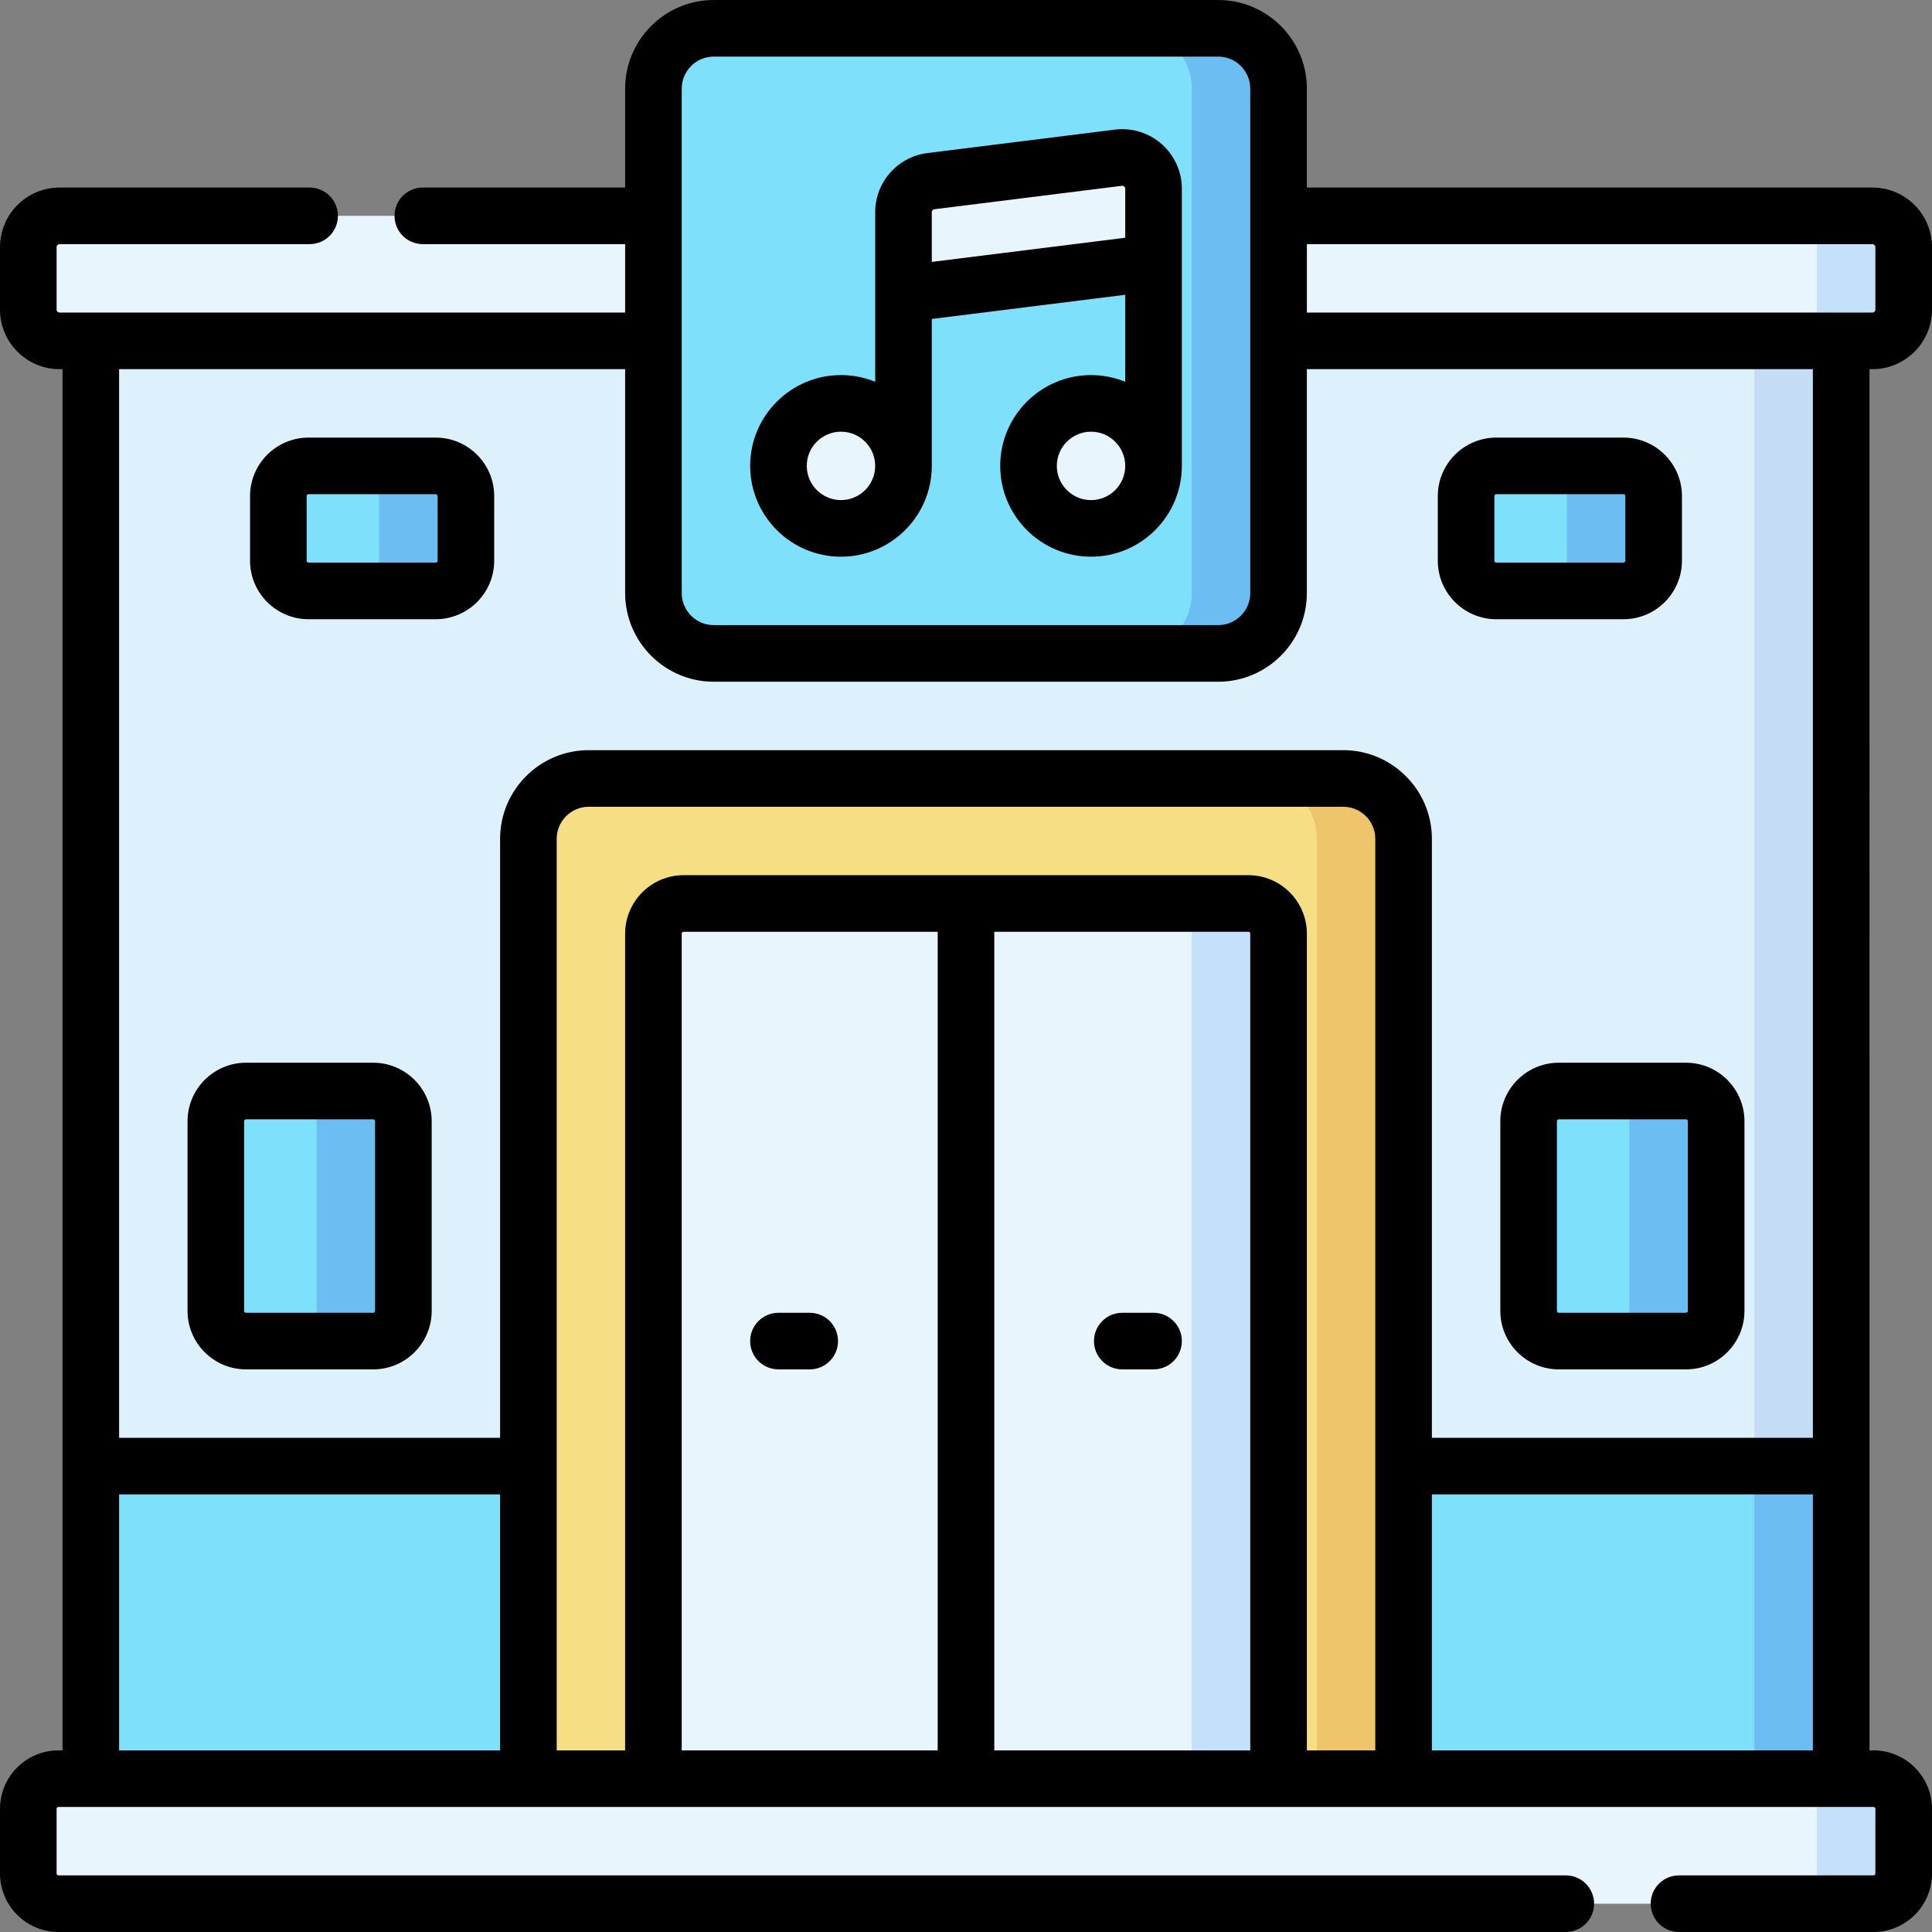
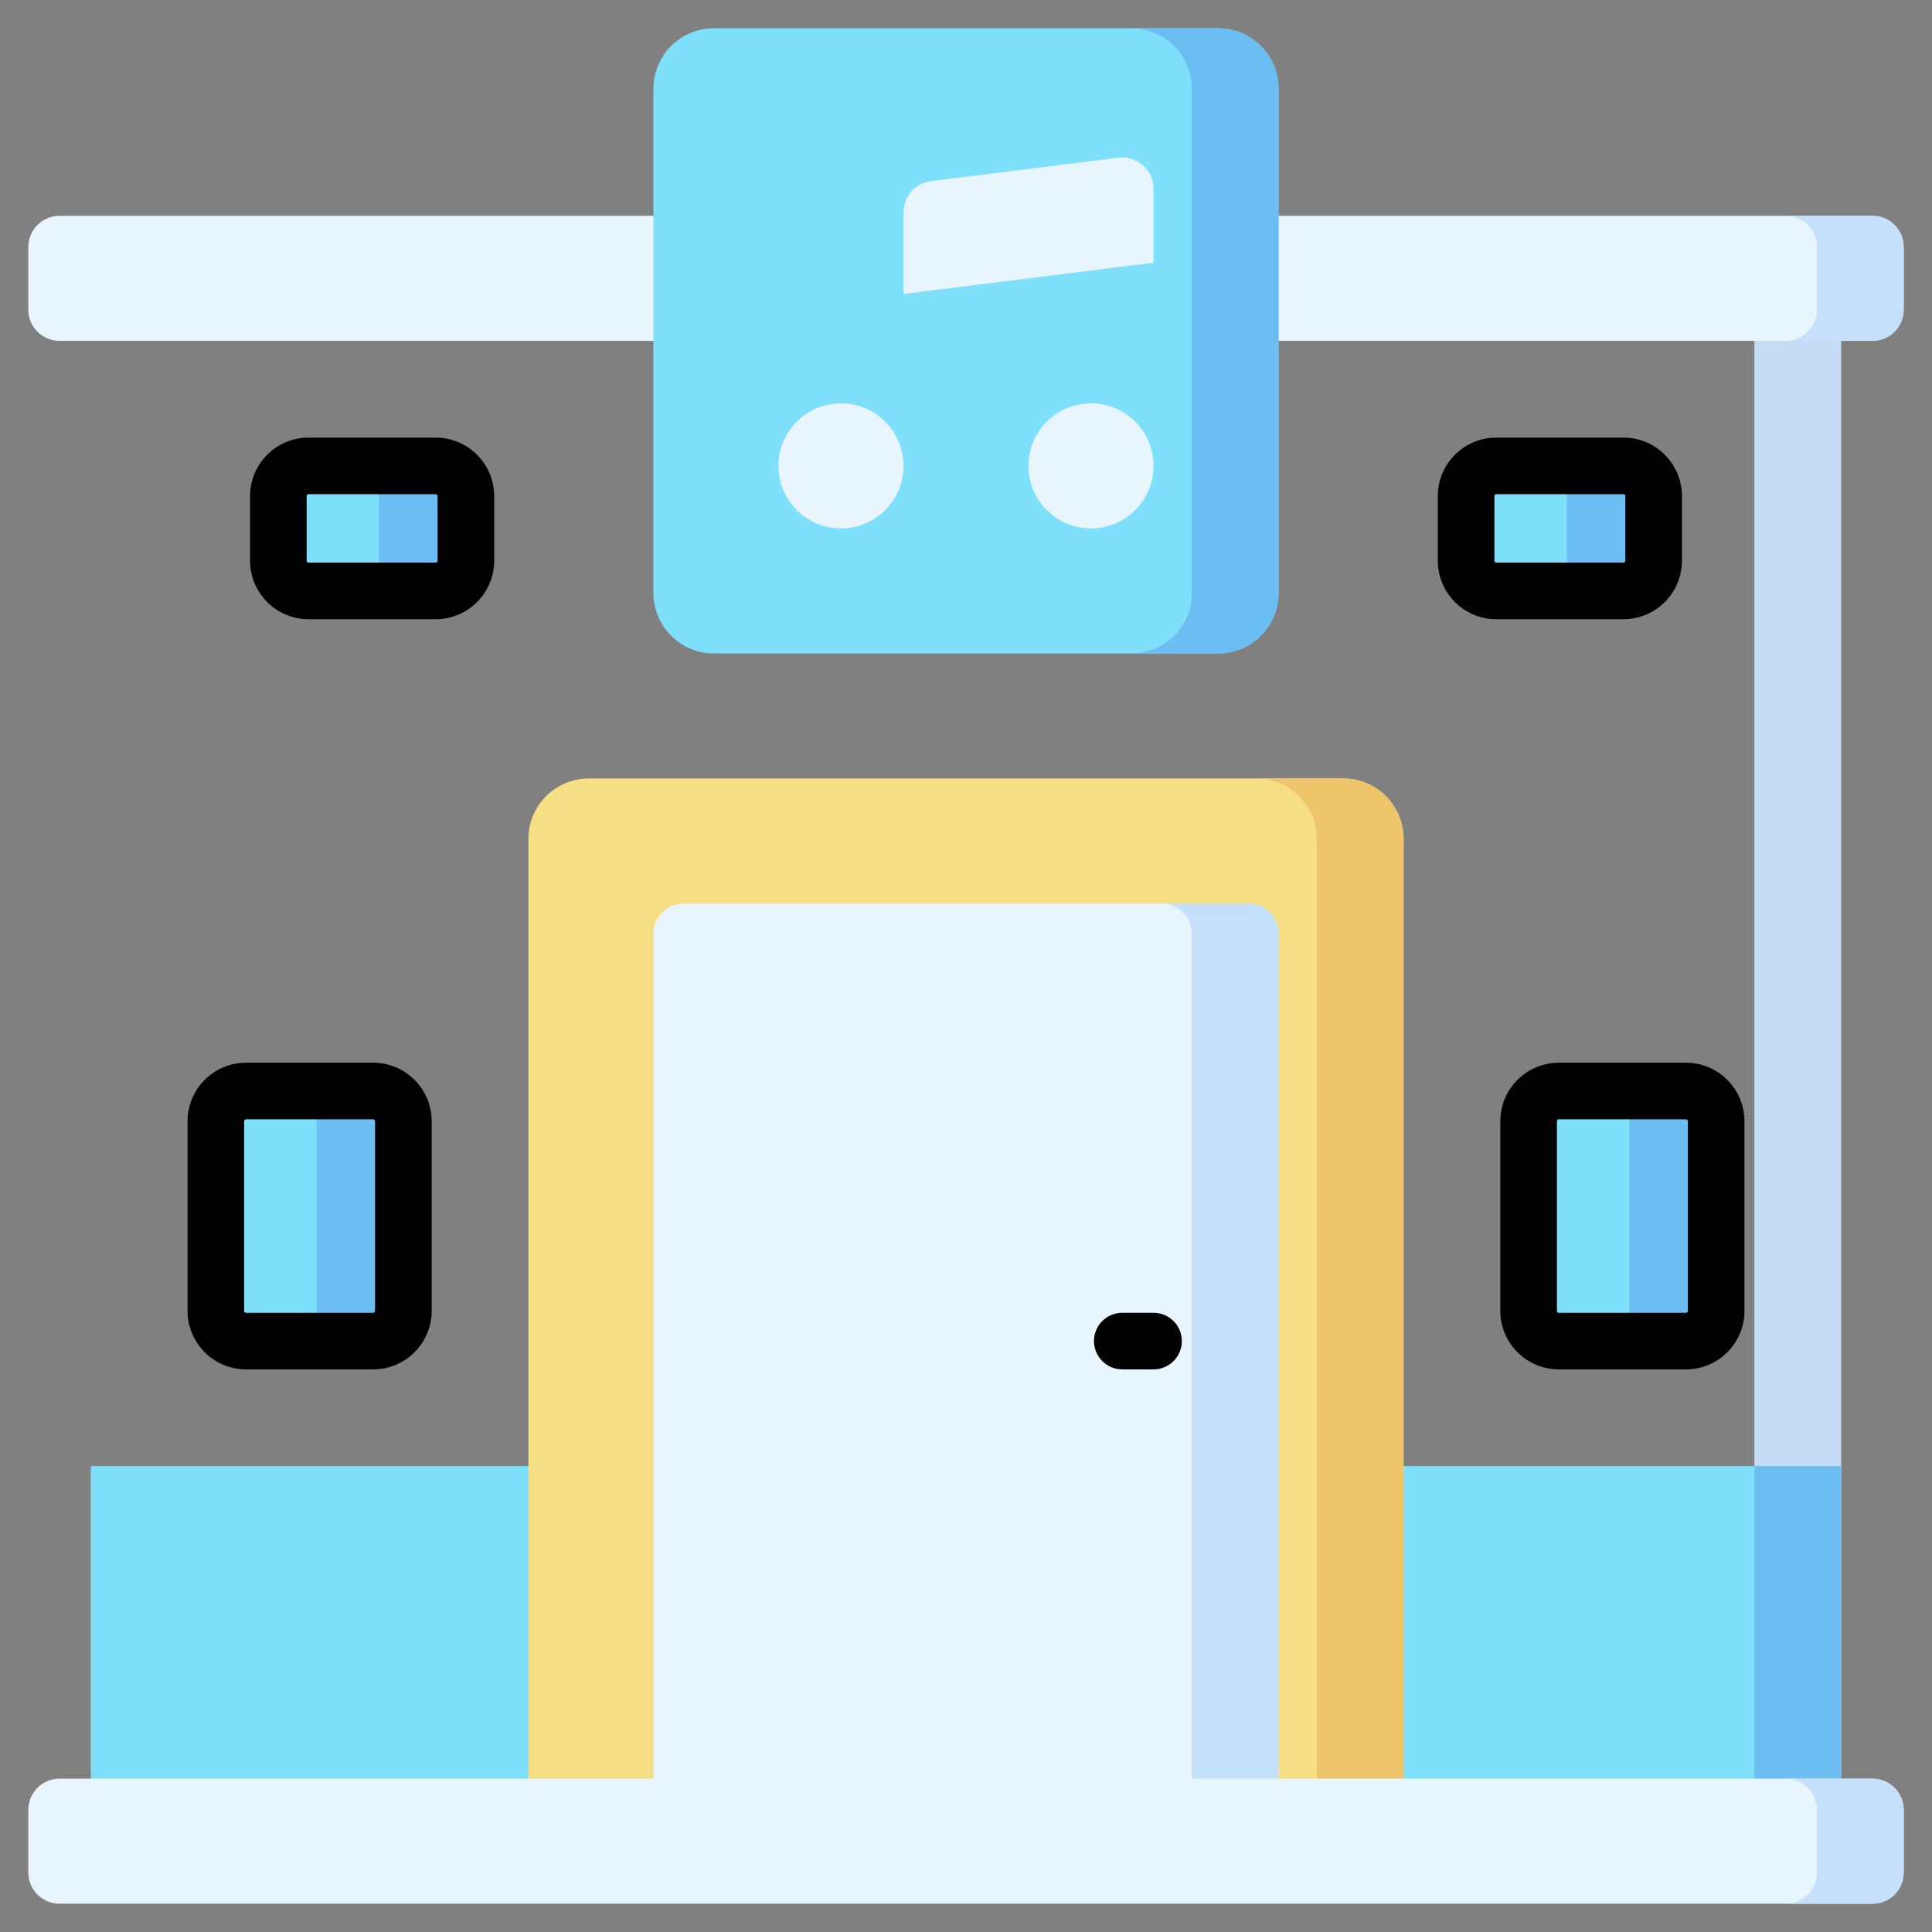
<svg xmlns="http://www.w3.org/2000/svg" id="Capa_1" enable-background="new 0 0 512 512" height="512" viewBox="0 0 512 512" width="512">
  <rect x="0" y="0" width="512" height="512" fill="#808080" stroke="none" />
  <g>
    <g>
-       <path d="m24.067 85.46h463.867v306.985h-463.867z" fill="#ddf1fc" />
      <path d="m464.933 85.46h23v306.985h-23z" fill="#c5dcf5" />
      <path d="m24.067 388.533h463.867v87.707h-463.867z" fill="#7fe0fc" />
      <g>
        <path d="m371.967 476.24h-231.934v-253.94c0-8.837 7.163-16 16-16h199.933c8.837 0 16 7.163 16 16v253.94z" fill="#f5de84" />
        <path d="m338.833 476.24h-165.666v-228.807c0-4.418 3.582-8 8-8h149.667c4.418 0 8 3.582 8 8v228.807z" fill="#e9f5fc" />
        <path d="m355.967 206.3h-23c8.837 0 16 7.164 16 16v253.94h23v-253.94c0-8.836-7.164-16-16-16z" fill="#efc56c" />
        <path d="m330.833 239.433h-23c4.418 0 8 3.581 8 8v228.807h23v-228.807c0-4.418-3.582-8-8-8z" fill="#c5e0fa" />
      </g>
      <path d="m464.933 388.533h23v87.707h-23z" fill="#6cbef2" />
      <path d="m15.783 57.2c-4.575 0-8.283 3.709-8.283 8.283v16.567c0 4.575 3.708 8.283 8.283 8.283h480.433c4.575 0 8.283-3.709 8.283-8.283v-16.567c0-4.575-3.709-8.283-8.283-8.283z" fill="#e9f5fc" />
      <path d="m496.217 57.2h-23c4.575 0 8.283 3.708 8.283 8.283v16.567c0 4.575-3.709 8.283-8.283 8.283h23c4.575 0 8.283-3.708 8.283-8.283v-16.567c0-4.575-3.709-8.283-8.283-8.283z" fill="#c5e0fa" />
      <g fill="#7fe0fc">
        <path d="m115.467 156.6h-33.7c-4.418 0-8-3.582-8-8v-17.133c0-4.418 3.582-8 8-8h33.7c4.418 0 8 3.582 8 8v17.133c0 4.418-3.582 8-8 8z" />
        <path d="m98.9 355.4h-33.7c-4.418 0-8-3.582-8-8v-50.267c0-4.418 3.582-8 8-8h33.7c4.418 0 8 3.582 8 8v50.267c0 4.418-3.582 8-8 8z" />
        <path d="m446.8 355.4h-33.7c-4.418 0-8-3.582-8-8v-50.267c0-4.418 3.582-8 8-8h33.7c4.418 0 8 3.582 8 8v50.267c0 4.418-3.582 8-8 8z" />
      </g>
      <path d="m446.8 289.134h-23c4.418 0 8 3.581 8 8v50.266c0 4.418-3.582 8-8 8h23c4.418 0 8-3.582 8-8v-50.267c0-4.418-3.582-7.999-8-7.999z" fill="#6cbef2" />
      <path d="m98.9 289.134h-23c4.418 0 8 3.581 8 8v50.266c0 4.418-3.582 8-8 8h23c4.418 0 8-3.582 8-8v-50.267c0-4.418-3.582-7.999-8-7.999z" fill="#6cbef2" />
      <path d="m430.233 156.6h-33.7c-4.418 0-8-3.582-8-8v-17.133c0-4.418 3.582-8 8-8h33.7c4.418 0 8 3.582 8 8v17.133c0 4.418-3.581 8-8 8z" fill="#7fe0fc" />
      <path d="m322.833 173.167h-133.666c-8.837 0-16-7.163-16-16v-133.667c0-8.837 7.163-16 16-16h133.666c8.836 0 16 7.163 16 16v133.666c0 8.837-7.163 16.001-16 16.001z" fill="#7fe0fc" />
      <g fill="#e9f5fc">
        <path d="m222.867 106.9c-9.149 0-16.566 7.417-16.566 16.567s7.417 16.567 16.566 16.567c9.15 0 16.567-7.417 16.567-16.567-.001-9.15-7.418-16.567-16.567-16.567z" />
        <path d="m289.133 106.9c-9.15 0-16.567 7.417-16.567 16.567s7.417 16.567 16.567 16.567c9.149 0 16.566-7.417 16.566-16.567.001-9.15-7.416-16.567-16.566-16.567z" />
        <path d="m296.389 41.797-49.7 6.212c-4.145.518-7.256 4.042-7.256 8.219v21.679l66.266-8.283v-19.608c.001-4.982-4.366-8.837-9.31-8.219z" />
      </g>
      <path d="m322.833 7.5h-23c8.837 0 16 7.163 16 16v133.666c0 8.837-7.163 16-16 16h23c8.837 0 16-7.163 16-16v-133.666c0-8.837-7.163-16-16-16z" fill="#6cbef2" />
      <path d="m15.783 471.367c-4.575 0-8.283 3.709-8.283 8.283v16.567c0 4.575 3.708 8.283 8.283 8.283h480.433c4.575 0 8.283-3.708 8.283-8.283v-16.567c0-4.575-3.709-8.283-8.283-8.283z" fill="#e9f5fc" />
      <path d="m496.217 471.367h-23c4.575 0 8.283 3.708 8.283 8.283v16.567c0 4.575-3.709 8.283-8.283 8.283h23c4.575 0 8.283-3.708 8.283-8.283v-16.567c0-4.575-3.709-8.283-8.283-8.283z" fill="#c5e0fa" />
      <path d="m430.233 123.466h-23c4.418 0 8 3.582 8 8v17.134c0 4.419-3.582 8-8 8h23c4.418 0 8-3.581 8-8v-17.133c0-4.418-3.581-8.001-8-8.001z" fill="#6cbef2" />
      <path d="m115.467 123.466h-23c4.419 0 8 3.582 8 8v17.134c0 4.419-3.581 8-8 8h23c4.419 0 8-3.581 8-8v-17.133c0-4.418-3.582-8.001-8-8.001z" fill="#6cbef2" />
    </g>
    <g>
-       <path d="m222.867 147.533c13.27 0 24.066-10.796 24.066-24.066v-38.938l51.267-6.408v23.058c-2.801-1.144-5.861-1.779-9.067-1.779-13.271 0-24.066 10.796-24.066 24.066s10.796 24.066 24.066 24.066 24.067-10.796 24.067-24.066v-73.45c0-4.524-1.945-8.837-5.337-11.831s-7.908-4.391-12.404-3.831l-49.698 6.213c-7.883.984-13.827 7.717-13.827 15.661v44.951c-2.8-1.143-5.86-1.779-9.066-1.779-13.271 0-24.067 10.796-24.067 24.066s10.796 24.067 24.066 24.067zm66.266-15c-4.999 0-9.066-4.067-9.066-9.066s4.067-9.066 9.066-9.066c5 0 9.067 4.067 9.067 9.066s-4.067 9.066-9.067 9.066zm-41.513-77.081 49.698-6.213c.237-.033.441.035.617.19s.265.353.265.587v12.987l-51.267 6.408v-13.182c.001-.394.296-.728.687-.777zm-24.753 58.948c4.999 0 9.066 4.067 9.066 9.066s-4.067 9.066-9.066 9.066c-5 0-9.067-4.067-9.067-9.066 0-4.998 4.067-9.066 9.067-9.066z" />
-       <path d="m495.434 97.833h.783c8.703 0 15.783-7.08 15.783-15.783v-16.567c0-8.703-7.08-15.783-15.783-15.783h-149.884v-26.2c0-12.958-10.542-23.5-23.5-23.5h-133.666c-12.958 0-23.5 10.542-23.5 23.5v26.2h-53.616c-4.143 0-7.5 3.357-7.5 7.5s3.357 7.5 7.5 7.5h53.616v18.133h-149.884c-.432 0-.783-.352-.783-.783v-16.567c0-.432.352-.783.783-.783h66.267c4.143 0 7.5-3.357 7.5-7.5s-3.357-7.5-7.5-7.5h-66.267c-8.703 0-15.783 7.08-15.783 15.783v16.567c0 8.703 7.08 15.783 15.783 15.783h.783v366.034h-1.066c-8.547 0-15.5 6.953-15.5 15.5v17.133c0 8.547 6.953 15.5 15.5 15.5h399.45c4.143 0 7.5-3.357 7.5-7.5s-3.357-7.5-7.5-7.5h-399.45c-.275 0-.5-.225-.5-.5v-17.133c0-.275.225-.5.5-.5h481c.275 0 .5.225.5.5v17.133c0 .275-.225.5-.5.5h-51.551c-4.143 0-7.5 3.357-7.5 7.5s3.357 7.5 7.5 7.5h51.551c8.547 0 15.5-6.953 15.5-15.5v-17.133c0-8.547-6.953-15.5-15.5-15.5h-1.066zm.783-33.133c.432 0 .783.352.783.783v16.567c0 .432-.352.783-.783.783h-149.884v-18.133zm-315.55-41.2c0-4.687 3.813-8.5 8.5-8.5h133.666c4.686 0 8.5 3.813 8.5 8.5v133.667c0 4.686-3.814 8.5-8.5 8.5h-133.666c-4.687 0-8.5-3.814-8.5-8.5zm-15 74.333v59.334c0 12.958 10.542 23.5 23.5 23.5h133.666c12.958 0 23.5-10.542 23.5-23.5v-59.334h134.101v283.2h-100.967v-158.733c0-12.958-10.542-23.5-23.5-23.5h-199.934c-12.958 0-23.5 10.542-23.5 23.5v158.733h-100.967v-283.2zm-134.101 298.2h100.967v67.834h-100.967zm149.101 67.834v-216.433c0-.275.225-.5.5-.5h67.333v216.934h-67.833zm82.833 0v-216.933h67.333c.275 0 .5.225.5.5v216.434h-67.833zm82.833 0v-216.433c0-8.547-6.953-15.5-15.5-15.5h-149.666c-8.547 0-15.5 6.953-15.5 15.5v216.434h-18.134v-241.568c0-4.687 3.813-8.5 8.5-8.5h199.934c4.686 0 8.5 3.813 8.5 8.5v241.567zm33.134 0v-67.834h100.967v67.834z" />
      <path d="m81.767 164.1h33.7c8.547 0 15.5-6.953 15.5-15.5v-17.133c0-8.547-6.953-15.5-15.5-15.5h-33.7c-8.547 0-15.5 6.953-15.5 15.5v17.133c0 8.546 6.953 15.5 15.5 15.5zm-.5-32.633c0-.275.225-.5.5-.5h33.7c.275 0 .5.225.5.5v17.133c0 .275-.225.5-.5.5h-33.7c-.275 0-.5-.225-.5-.5z" />
      <path d="m65.2 362.9h33.7c8.547 0 15.5-6.953 15.5-15.5v-50.268c0-8.547-6.953-15.5-15.5-15.5h-33.7c-8.547 0-15.5 6.953-15.5 15.5v50.268c0 8.547 6.953 15.5 15.5 15.5zm-.5-65.767c0-.275.225-.5.5-.5h33.7c.275 0 .5.225.5.5v50.267c0 .275-.225.5-.5.5h-33.7c-.275 0-.5-.225-.5-.5z" />
      <path d="m397.6 297.133v50.267c0 8.547 6.953 15.5 15.5 15.5h33.7c8.547 0 15.5-6.953 15.5-15.5v-50.268c0-8.547-6.953-15.5-15.5-15.5h-33.7c-8.547.001-15.5 6.954-15.5 15.501zm49.7 0v50.267c0 .275-.225.5-.5.5h-33.7c-.275 0-.5-.225-.5-.5v-50.268c0-.275.225-.5.5-.5h33.7c.275.001.5.225.5.501z" />
      <path d="m396.533 164.1h33.7c8.547 0 15.5-6.953 15.5-15.5v-17.133c0-8.547-6.953-15.5-15.5-15.5h-33.7c-8.547 0-15.5 6.953-15.5 15.5v17.133c0 8.546 6.953 15.5 15.5 15.5zm-.5-32.633c0-.275.225-.5.5-.5h33.7c.275 0 .5.225.5.5v17.133c0 .275-.225.5-.5.5h-33.7c-.275 0-.5-.225-.5-.5z" />
-       <path d="m214.583 347.9h-8.283c-4.143 0-7.5 3.357-7.5 7.5s3.357 7.5 7.5 7.5h8.283c4.143 0 7.5-3.357 7.5-7.5 0-4.142-3.357-7.5-7.5-7.5z" />
      <path d="m305.7 347.9h-8.283c-4.143 0-7.5 3.357-7.5 7.5s3.357 7.5 7.5 7.5h8.283c4.143 0 7.5-3.357 7.5-7.5 0-4.142-3.357-7.5-7.5-7.5z" />
    </g>
  </g>
</svg>